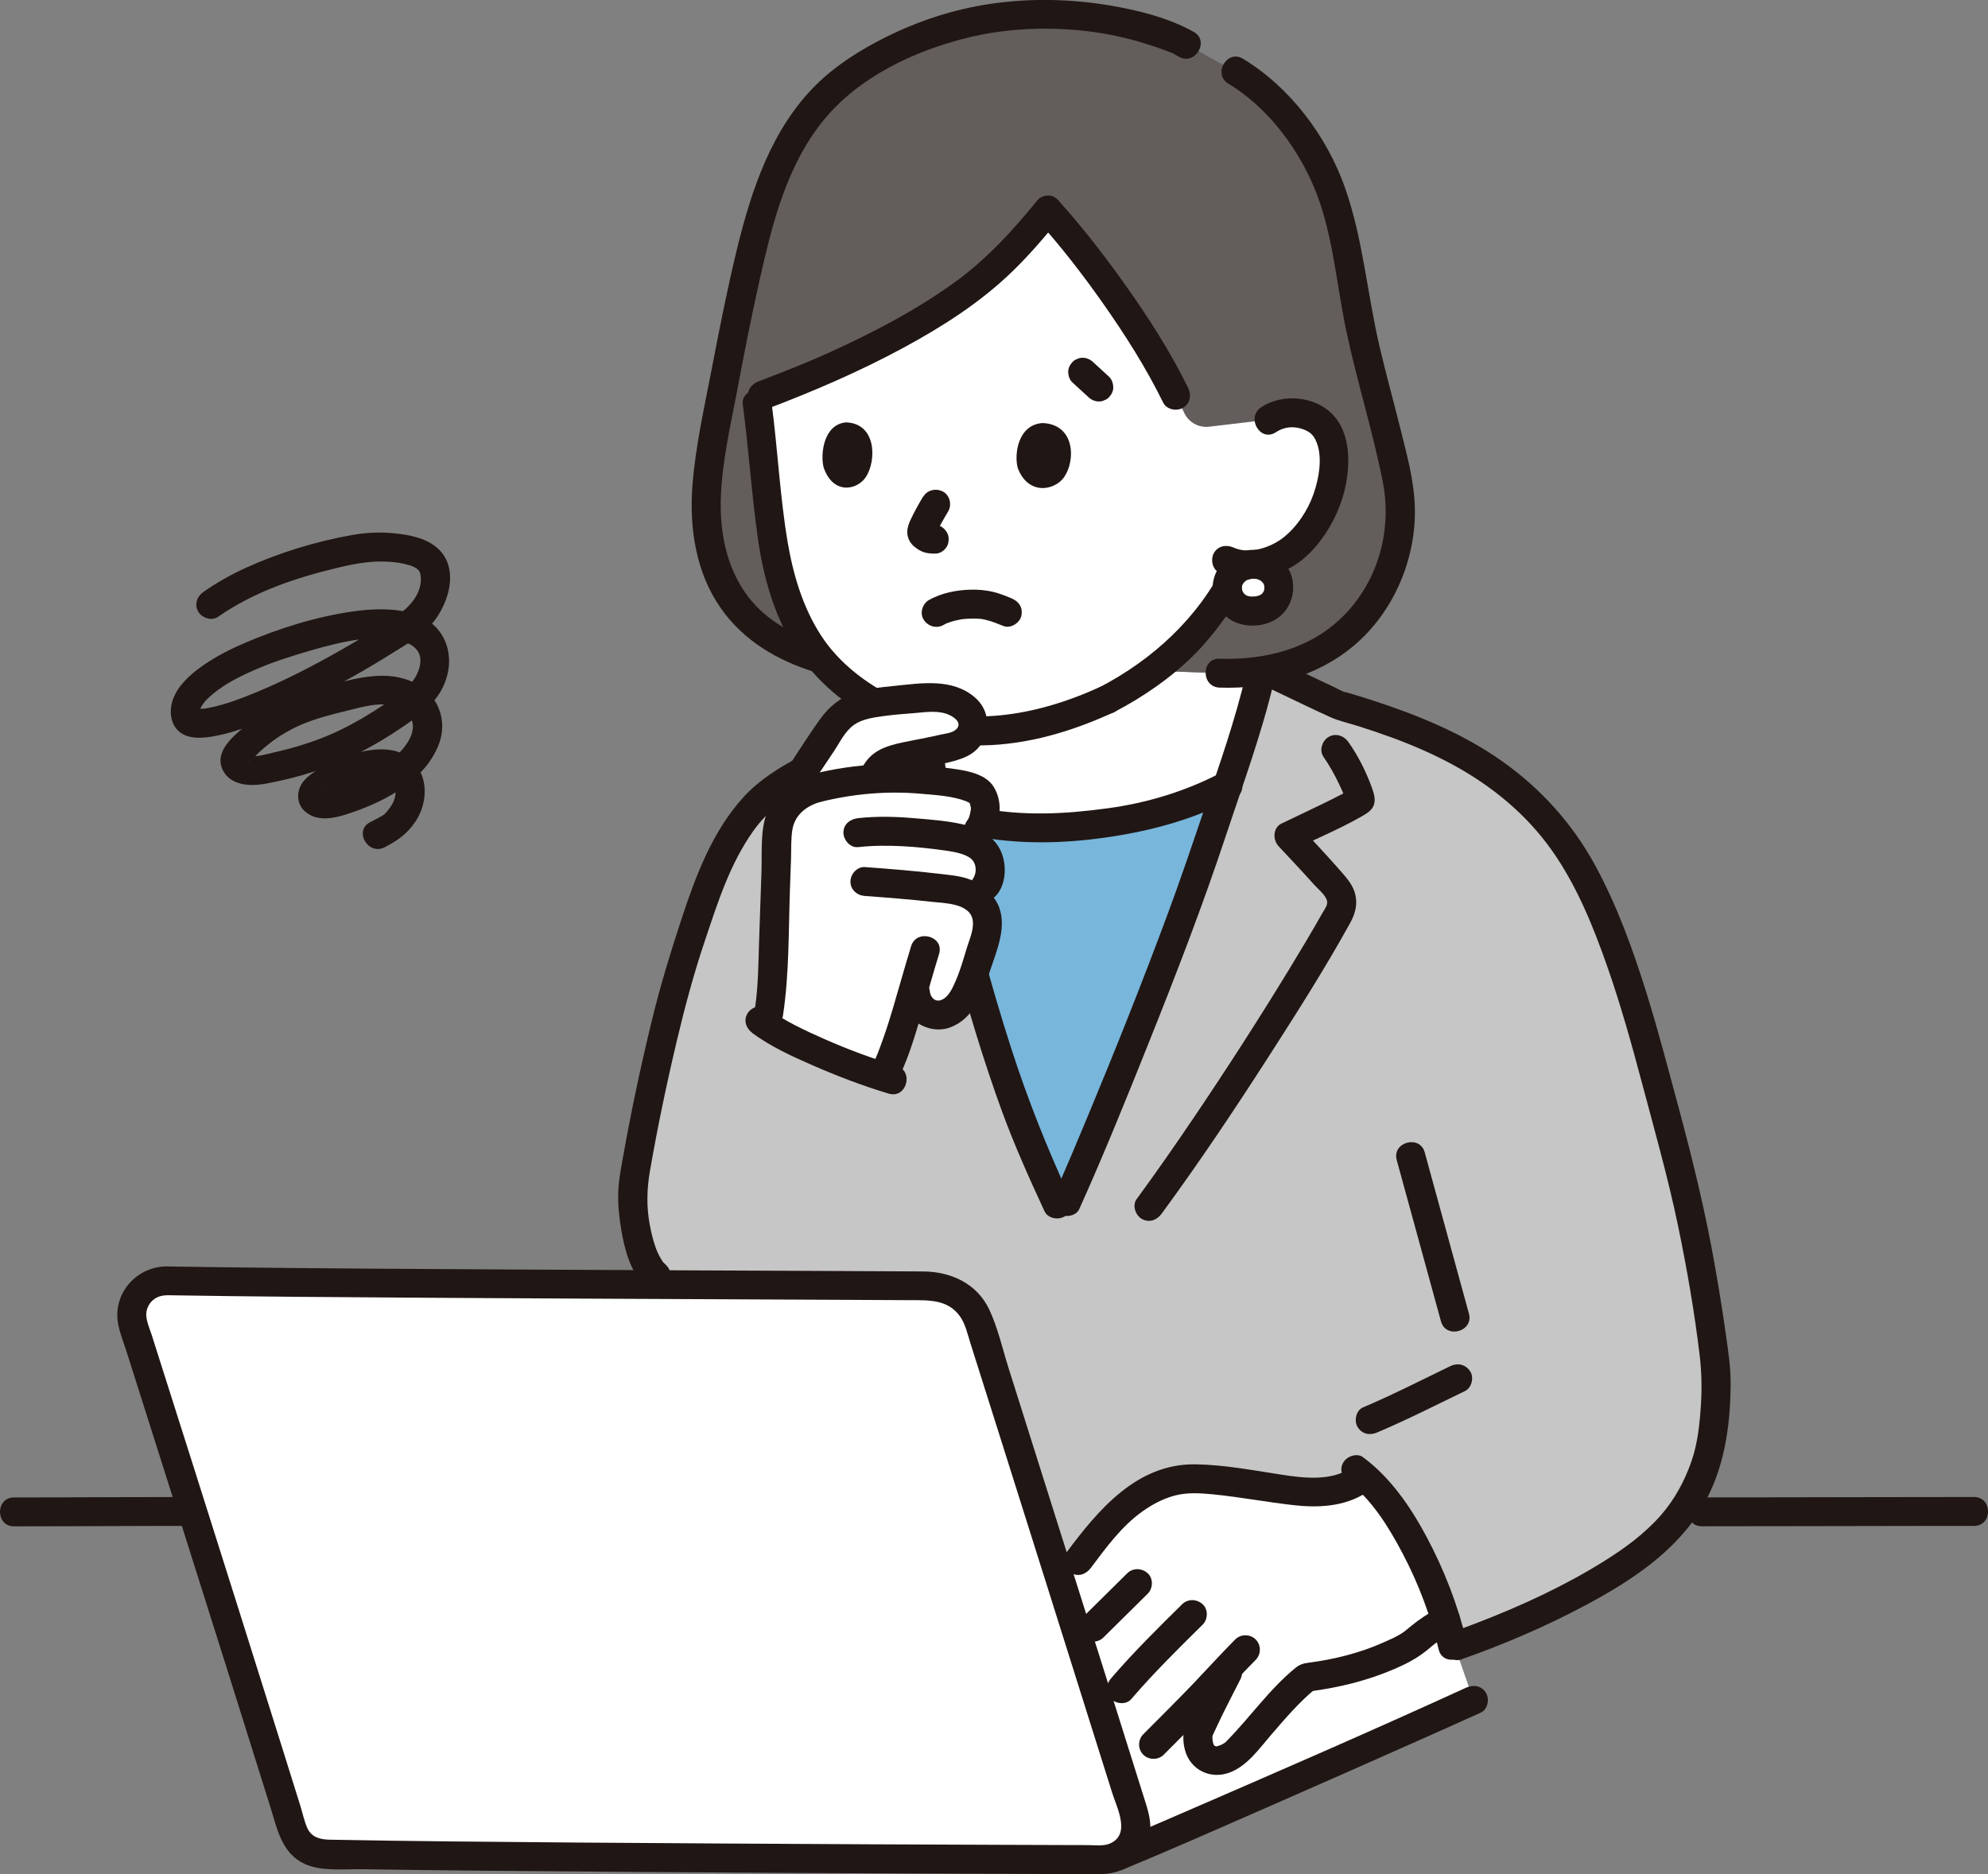
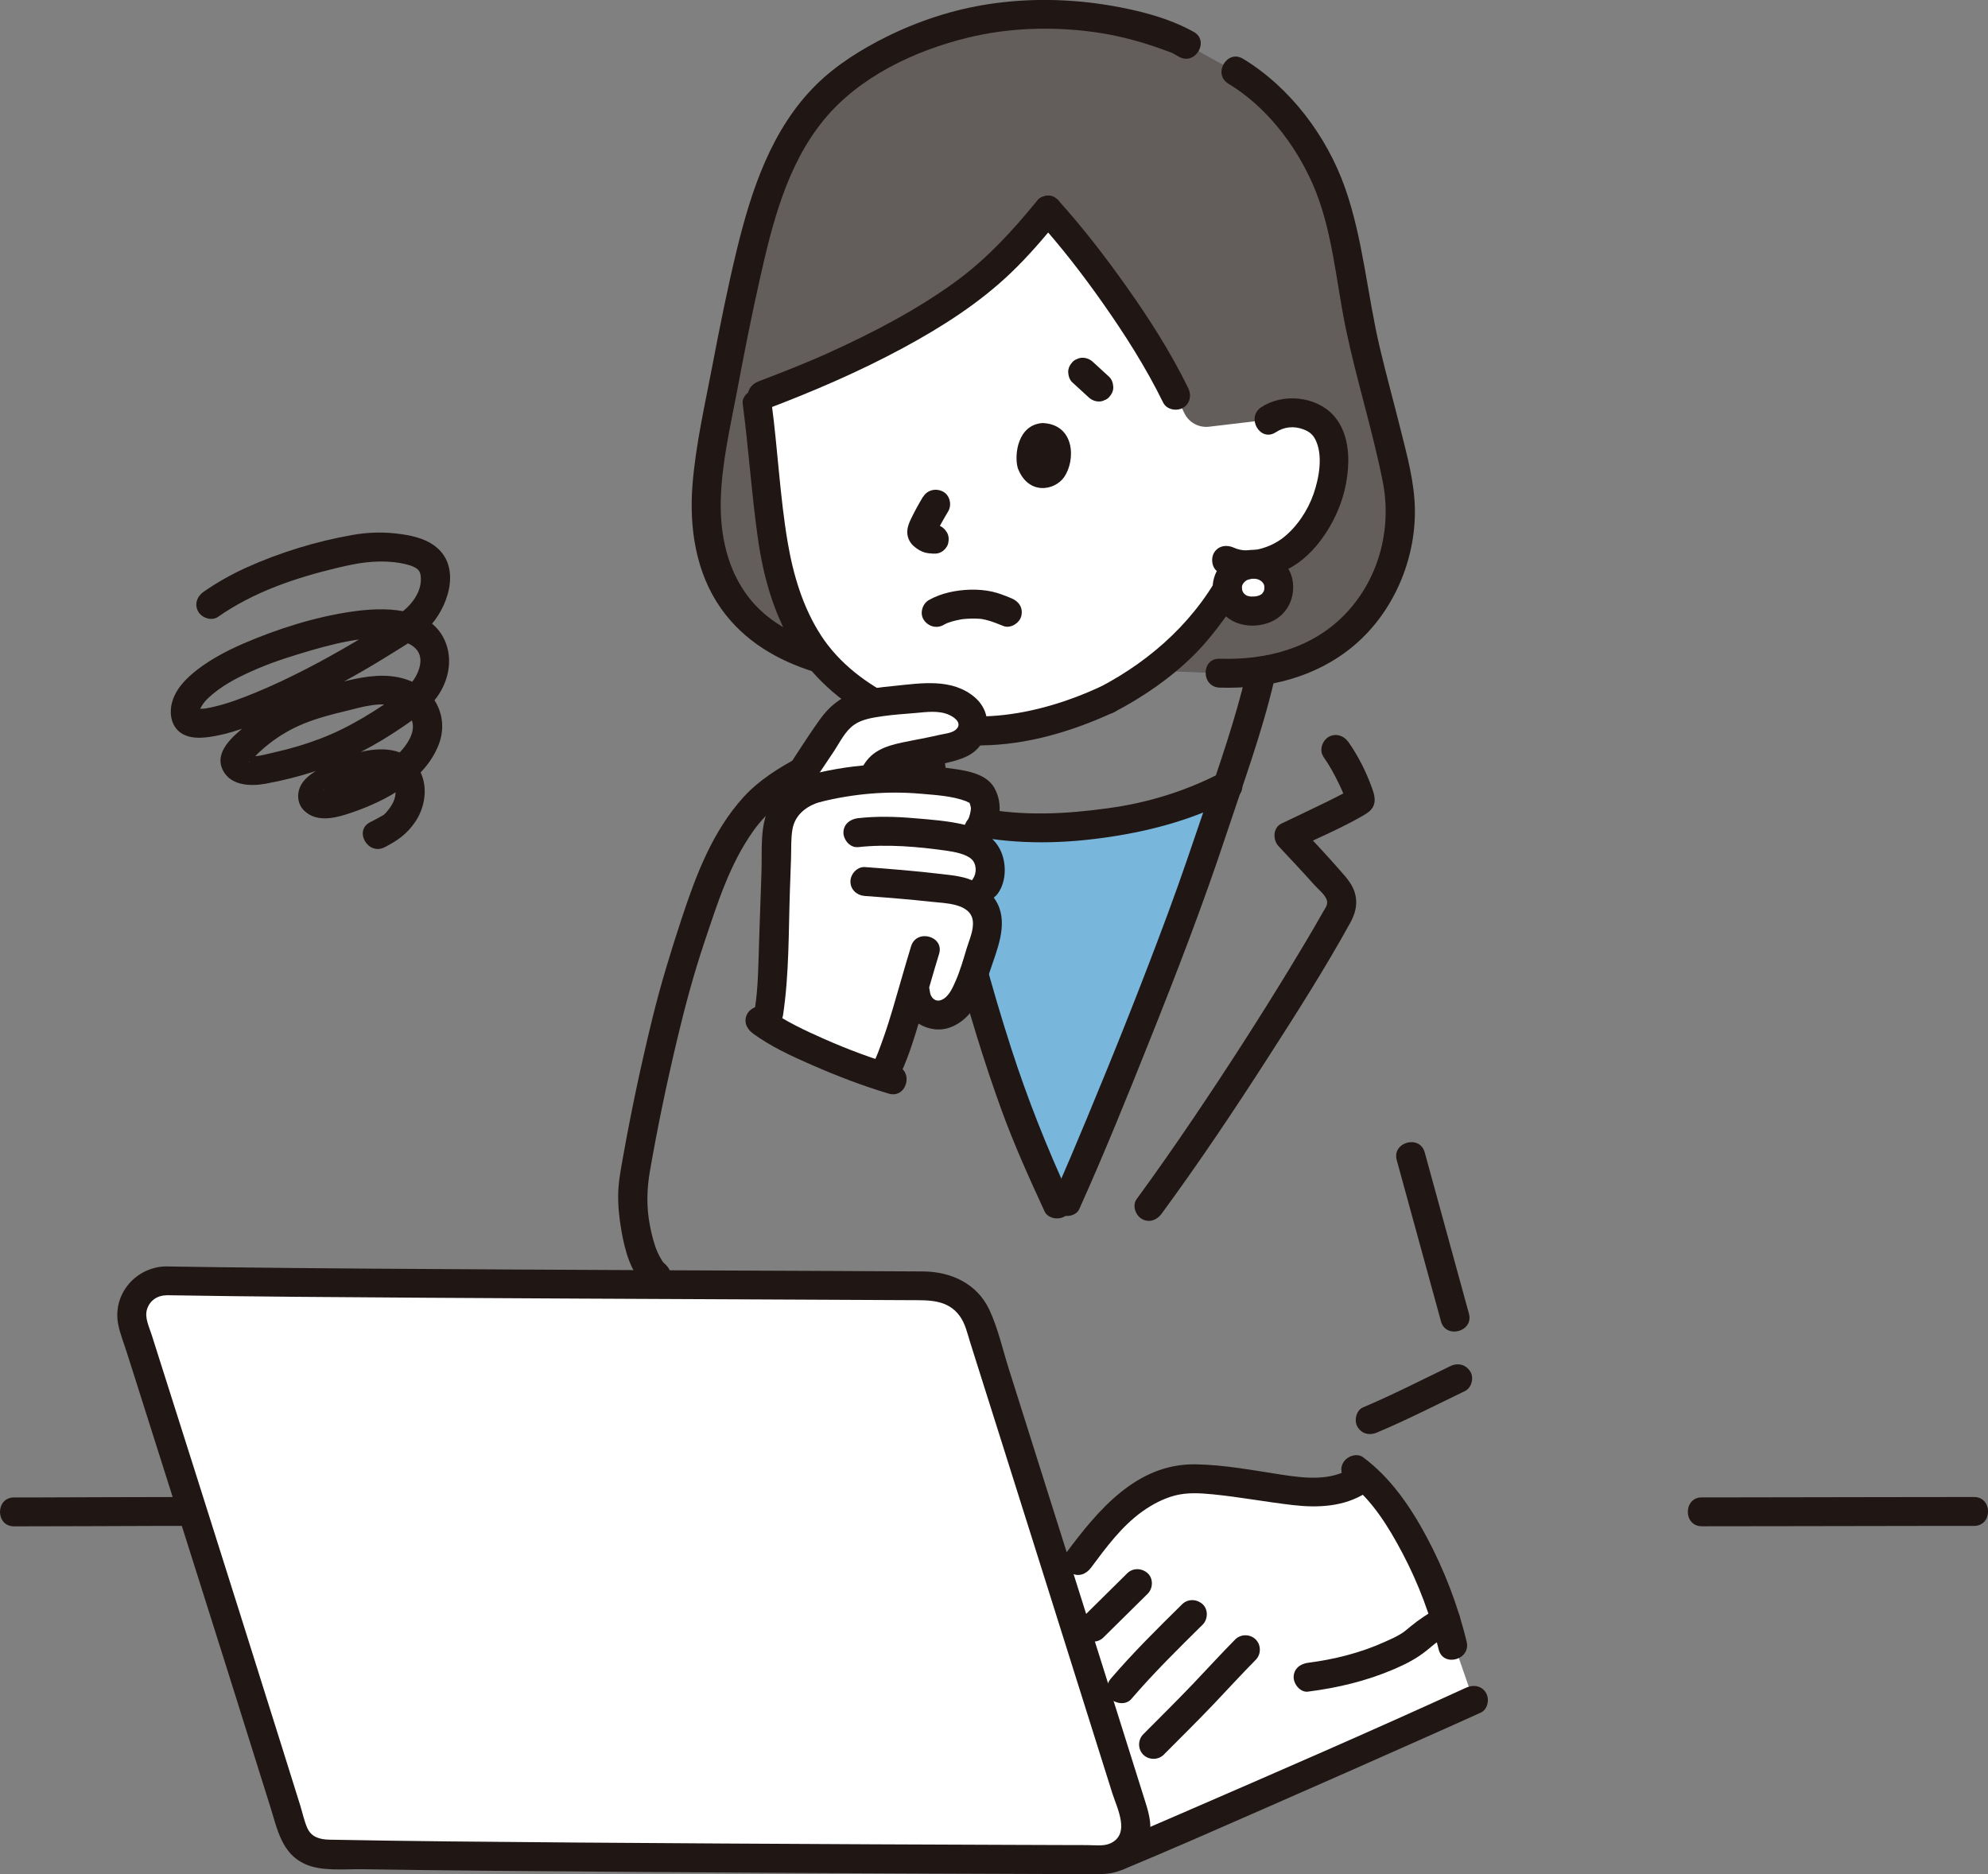
<svg xmlns="http://www.w3.org/2000/svg" width="105" height="99" viewBox="0 0 105 99" fill="none">
  <rect x="0" y="0" width="105" height="99" fill="#808080" stroke="none" />
  <g clip-path="url(#clip0_44_93)">
-     <path d="M60.925 52.389C62.078 49.441 63.188 46.458 63.964 44.102C64.851 41.402 65.927 38.632 66.635 35.452C65.942 35.554 65.205 35.595 64.423 35.563C64.423 35.563 62.39 35.487 60.903 35.43C60.249 35.916 59.422 36.463 58.471 36.956C57.294 37.5 55.624 38.114 54.37 38.352C53.885 38.444 53.39 38.514 52.877 38.559C51.469 38.683 50.164 38.594 48.935 38.279C48.964 38.6 48.98 38.8 48.98 38.8C49.755 46.789 52.36 54.752 53.454 57.9C54.019 59.532 54.689 61.118 55.825 63.58C56.023 63.542 56.355 63.478 56.355 63.478C57.211 61.58 59.119 57.026 60.929 52.392L60.925 52.389Z" fill="white" />
    <path d="M55.835 63.605C54.689 61.131 54.019 59.538 53.448 57.897C52.541 55.286 50.598 49.368 49.516 42.868C52.372 43.822 55.452 43.99 58.443 43.466C60.693 43.192 62.869 42.534 64.848 41.491C64.545 42.375 64.245 43.243 63.961 44.102C61.969 50.16 57.75 60.368 56.349 63.475L55.832 63.605H55.835Z" fill="#78B6DB" />
    <path d="M89.882 80.625C91.49 80.625 93.096 80.619 94.704 80.619C97.245 80.616 99.785 80.609 102.329 80.606C102.973 80.606 103.618 80.606 104.263 80.606C105.249 80.606 105.249 79.08 104.263 79.08C102.6 79.08 100.94 79.086 99.278 79.086C96.753 79.089 94.225 79.096 91.701 79.099C91.095 79.099 90.492 79.099 89.885 79.099C88.899 79.099 88.899 80.625 89.885 80.625H89.882Z" fill="#201614" />
    <path d="M0.74 80.629C3.319 80.629 5.898 80.613 8.477 80.606C8.917 80.606 9.354 80.606 9.791 80.606C10.778 80.606 10.778 79.08 9.791 79.08C7.168 79.08 4.545 79.096 1.924 79.102C1.529 79.102 1.133 79.102 0.74 79.102C-0.246 79.102 -0.246 80.629 0.74 80.629Z" fill="#201614" />
    <path d="M20.32 44.754C21 44.398 21.491 44.064 21.929 43.418C22.398 42.725 22.583 41.793 22.293 40.988C21.495 38.807 18.705 39.615 17.173 40.445C16.759 40.67 16.27 40.941 15.989 41.325C15.661 41.777 15.648 42.419 16.066 42.823C16.768 43.504 17.831 43.183 18.629 42.906C20.425 42.286 22.443 41.198 23.17 39.338C23.515 38.454 23.378 37.471 22.762 36.743C22.149 36.015 21.169 35.703 20.24 35.697C19.213 35.687 18.166 35.992 17.18 36.26C16.414 36.463 15.661 36.718 14.943 37.055C14.228 37.392 13.577 37.837 12.973 38.339C12.303 38.899 11.266 39.736 11.786 40.715C12.214 41.516 13.254 41.542 14.033 41.399C14.895 41.24 15.75 41.03 16.583 40.76C18.255 40.216 19.803 39.398 21.252 38.409C22.034 37.875 22.816 37.334 23.291 36.492C23.783 35.62 23.892 34.552 23.403 33.652C22.516 32.027 20.209 32.078 18.638 32.3C16.653 32.583 14.655 33.216 12.82 34.011C11.968 34.383 11.142 34.819 10.404 35.388C9.827 35.837 9.265 36.403 9.08 37.131C8.92 37.751 9.07 38.463 9.664 38.785C10.04 38.988 10.497 38.995 10.912 38.947C12.153 38.804 13.337 38.308 14.473 37.821C15.903 37.207 17.291 36.495 18.648 35.735C19.344 35.344 20.03 34.937 20.706 34.511C21.335 34.116 22.04 33.725 22.577 33.207C23.636 32.189 24.399 30.017 23.049 28.907C22.443 28.408 21.625 28.259 20.863 28.176C20.116 28.096 19.356 28.128 18.616 28.259C16.698 28.596 14.77 29.187 12.999 29.988C12.211 30.348 11.454 30.771 10.746 31.267C10.407 31.502 10.251 31.935 10.471 32.31C10.666 32.644 11.18 32.822 11.518 32.583C13.423 31.254 15.629 30.516 17.875 29.982C18.881 29.744 19.762 29.588 20.808 29.696C21.156 29.731 21.619 29.829 21.855 29.947C21.925 29.982 21.996 30.02 22.06 30.065C21.935 29.979 22.165 30.176 22.101 30.1C22.053 30.043 22.168 30.217 22.174 30.233C22.2 30.297 22.219 30.392 22.222 30.45C22.308 31.27 21.699 32.017 21.064 32.45C20.291 32.978 19.497 33.471 18.689 33.944C17.027 34.921 15.297 35.84 13.519 36.578C12.756 36.892 11.971 37.191 11.164 37.366C11.081 37.385 10.995 37.401 10.912 37.414C10.883 37.42 10.851 37.423 10.822 37.43C10.711 37.449 11.011 37.414 10.825 37.43C10.698 37.439 10.577 37.446 10.449 37.443C10.254 37.443 10.462 37.452 10.462 37.449C10.462 37.452 10.331 37.423 10.315 37.411C10.376 37.462 10.468 37.493 10.363 37.423C10.407 37.452 10.487 37.544 10.395 37.433C10.462 37.544 10.525 37.659 10.593 37.77C10.589 37.757 10.5 37.529 10.554 37.688C10.548 37.668 10.561 37.439 10.538 37.605C10.557 37.459 10.586 37.414 10.618 37.357C10.765 37.086 10.979 36.877 11.237 36.663C11.92 36.091 12.772 35.678 13.589 35.328C14.502 34.937 15.46 34.641 16.414 34.361C17.285 34.107 18.175 33.881 19.076 33.766C20.183 33.627 22.806 33.633 22.082 35.477C21.763 36.295 20.955 36.768 20.26 37.233C19.535 37.719 18.785 38.168 18 38.549C17.285 38.899 16.538 39.179 15.775 39.408C15.364 39.532 14.946 39.64 14.524 39.736C14.116 39.828 13.675 39.961 13.325 39.952C13.264 39.952 13.053 39.914 13.06 39.907C13.047 39.901 13.037 39.895 13.024 39.888C13.091 39.92 13.136 39.977 13.159 40.057C13.251 40.362 13.047 40.289 13.245 40.162C13.411 40.057 13.551 39.859 13.698 39.729C13.87 39.573 14.046 39.417 14.228 39.278C14.777 38.848 15.396 38.489 16.04 38.228C16.762 37.935 17.518 37.738 18.274 37.557C19.146 37.344 20.196 37.007 21.07 37.373C21.763 37.662 21.983 38.301 21.667 38.963C21.303 39.726 20.585 40.251 19.873 40.667C19.388 40.95 18.878 41.198 18.348 41.389C18.083 41.484 17.818 41.567 17.547 41.64C17.451 41.666 17.352 41.704 17.256 41.714C17.327 41.707 17.023 41.739 17.097 41.698C17.11 41.691 17.132 41.761 17.145 41.745C17.075 42.21 17.106 42.359 17.24 42.2C17.314 42.146 17.39 42.095 17.467 42.044C17.697 41.895 17.936 41.758 18.185 41.637C18.661 41.405 19.174 41.24 19.695 41.141C20.039 41.074 20.531 41.017 20.764 41.322C20.904 41.507 20.917 41.828 20.869 42.076C20.802 42.413 20.579 42.706 20.387 42.931C20.375 42.944 20.202 43.1 20.336 42.995C20.282 43.04 20.218 43.075 20.157 43.11C19.96 43.227 19.749 43.326 19.545 43.434C18.67 43.892 19.446 45.208 20.317 44.754H20.32Z" fill="#201614" />
-     <path d="M48.973 38.8C49.749 46.789 52.353 54.752 53.448 57.9C54.013 59.532 54.683 61.118 55.819 63.58C56.017 63.542 56.349 63.478 56.349 63.478C57.75 60.371 61.969 50.163 63.961 44.105C64.861 41.37 65.949 38.568 66.657 35.337C67.095 35.544 67.535 35.754 67.535 35.754L70.679 37.242C75.686 38.699 79.845 40.54 82.692 44.636C85.277 48.354 86.911 54.984 87.641 57.681C88.395 60.46 89.18 63.275 89.735 66.493C90.038 68.166 90.603 71.562 90.641 72.818C90.67 73.826 90.498 76.078 90.211 76.99C89.719 78.561 88.934 80.253 86.92 81.866C84.064 84.149 79.468 86.054 76.966 86.935H54.306L34.656 67.386C33.804 66.725 33.204 63.984 33.501 62.219C34.206 57.958 35.553 52.182 36.319 50.023C37.005 48.083 37.79 44.935 39.798 42.68C41.11 41.205 43.775 39.964 46.187 39.16C46.187 39.16 47.346 38.775 48.929 38.247C48.957 38.594 48.977 38.813 48.977 38.813L48.973 38.8Z" fill="#C6C6C6" />
    <path d="M35.196 66.836C35.138 66.789 35.087 66.738 35.036 66.687C34.979 66.626 35.036 66.693 35.046 66.706C35.017 66.668 34.988 66.623 34.96 66.582C34.877 66.448 34.771 66.251 34.727 66.146C34.535 65.698 34.417 65.211 34.325 64.734C34.136 63.758 34.162 62.801 34.331 61.837C34.736 59.503 35.224 57.182 35.773 54.876C36.185 53.143 36.645 51.435 37.213 49.746C37.893 47.721 38.531 45.666 39.782 43.901C41.298 41.764 43.979 40.696 46.385 39.888C47.314 39.577 46.915 38.101 45.977 38.416C44.681 38.851 43.398 39.363 42.185 40.003C41.138 40.553 40.085 41.217 39.281 42.095C37.64 43.895 36.763 46.22 36.013 48.493C35.429 50.262 34.889 52.027 34.446 53.839C33.862 56.234 33.345 58.651 32.914 61.077C32.799 61.726 32.668 62.378 32.652 63.036C32.636 63.685 32.706 64.337 32.815 64.976C32.984 65.959 33.294 67.253 34.104 67.921C34.423 68.185 34.877 68.232 35.186 67.921C35.457 67.65 35.505 67.107 35.186 66.843L35.196 66.836Z" fill="#201614" />
    <path d="M71.869 86.394C67.66 86.203 61.264 85.914 56.716 85.707C57.951 89.625 59.119 93.339 59.927 95.909C60.198 96.777 59.777 97.655 59.036 98.036C59.036 98.036 58.947 98.084 58.854 98.129C58.982 98.075 59.113 98.02 59.113 98.02C62.968 96.418 75.456 90.891 77.821 89.806L76.363 85.605C76.363 85.605 74.457 86.508 71.866 86.391L71.869 86.394Z" fill="white" />
    <path d="M68.99 88.623C67.666 89.686 66.664 91.126 65.291 92.551C65.094 92.754 64.286 93.292 63.664 92.815C63.255 92.5 63.195 91.708 63.342 91.387C64.149 89.628 64.478 89.097 65.078 87.866C64.347 88.633 63.776 89.275 62.911 90.15C62.617 90.445 62.323 90.741 62.03 91.037C61.66 91.409 61.293 91.781 60.922 92.153C60.922 92.153 60.14 92.986 59.291 93.89C58.388 91.015 57.23 87.332 56.059 83.615C57.118 82.292 58.05 80.797 59.343 79.665C60.262 78.86 61.388 78.24 62.607 78.135C63.112 78.091 63.619 78.135 64.123 78.186C65.081 78.285 66.038 78.409 66.989 78.558C68.719 78.832 70.656 79.156 72.045 77.989C73.838 79.57 75.466 82.692 76.366 85.605C76.005 85.787 75.763 85.923 75.437 86.146C75.236 86.283 74.591 86.852 74.381 86.966C72.597 87.933 70.794 88.382 69.099 88.591" fill="white" />
    <path d="M72.756 75.661C74.33 74.996 75.839 74.224 77.374 73.483C77.735 73.308 77.863 72.767 77.649 72.44C77.41 72.071 76.988 71.979 76.602 72.166C75.067 72.907 73.554 73.683 71.984 74.348C71.614 74.504 71.505 75.076 71.71 75.391C71.959 75.776 72.361 75.833 72.756 75.664V75.661Z" fill="#201614" />
    <path d="M73.771 61.281C74.55 64.121 75.329 66.96 76.108 69.8C76.366 70.748 77.844 70.344 77.585 69.393C76.806 66.553 76.028 63.714 75.249 60.874C74.99 59.926 73.51 60.33 73.771 61.281Z" fill="#201614" />
    <path d="M71.365 77.55C70.277 78.243 68.927 78.088 67.711 77.903C66.207 77.674 64.666 77.375 63.14 77.353C60.029 77.308 57.986 79.783 56.298 82.05C56.052 82.381 56.244 82.902 56.572 83.093C56.962 83.322 57.373 83.15 57.619 82.82C58.417 81.748 59.247 80.616 60.348 79.834C60.865 79.468 61.427 79.169 62.042 79.004C62.703 78.829 63.377 78.873 64.05 78.937C65.47 79.077 66.871 79.344 68.291 79.506C69.61 79.659 70.992 79.595 72.14 78.864C72.97 78.336 72.201 77.016 71.368 77.544L71.365 77.55Z" fill="#201614" />
    <path d="M59.537 83.109C58.755 83.882 57.977 84.651 57.195 85.424C56.911 85.704 56.892 86.225 57.195 86.502C57.501 86.782 57.973 86.801 58.277 86.502C59.059 85.729 59.837 84.96 60.619 84.187C60.903 83.904 60.922 83.386 60.619 83.109C60.313 82.829 59.84 82.81 59.537 83.109Z" fill="#201614" />
    <path d="M59.754 89.749C60.935 88.372 62.231 87.094 63.52 85.822C63.804 85.542 63.823 85.02 63.52 84.744C63.214 84.464 62.742 84.445 62.438 84.744C61.146 86.016 59.853 87.294 58.672 88.671C58.411 88.973 58.35 89.457 58.672 89.749C58.96 90.01 59.477 90.073 59.754 89.749Z" fill="#201614" />
    <path d="M61.465 92.691C62.336 91.813 63.217 90.948 64.069 90.054C64.822 89.266 65.553 88.458 66.322 87.682C66.613 87.389 66.616 86.897 66.322 86.604C66.029 86.311 65.531 86.311 65.24 86.604C64.471 87.38 63.74 88.188 62.987 88.976C62.135 89.867 61.254 90.735 60.383 91.613C60.093 91.905 60.089 92.398 60.383 92.691C60.677 92.983 61.175 92.983 61.465 92.691Z" fill="#201614" />
    <path d="M69.096 89.358C70.669 89.158 72.182 88.795 73.64 88.169C74.26 87.901 74.821 87.615 75.345 87.192C75.45 87.106 75.555 87.02 75.657 86.935C75.709 86.893 75.76 86.852 75.811 86.811C75.91 86.731 75.725 86.871 75.798 86.82C76.104 86.61 76.42 86.429 76.752 86.264C77.122 86.076 77.228 85.561 77.027 85.221C76.806 84.845 76.35 84.76 75.98 84.947C75.444 85.217 74.968 85.535 74.505 85.914C74.317 86.067 74.193 86.181 74.049 86.273C73.758 86.461 73.427 86.604 73.114 86.744C71.85 87.313 70.465 87.66 69.093 87.835C68.681 87.885 68.327 88.15 68.327 88.598C68.327 88.97 68.681 89.415 69.093 89.361L69.096 89.358Z" fill="#201614" />
    <path d="M71.225 78.297C72.46 79.213 73.356 80.686 74.071 82.04C74.92 83.646 75.565 85.364 75.986 87.132C76.216 88.086 77.694 87.682 77.464 86.725C77.001 84.794 76.273 82.909 75.335 81.16C74.493 79.589 73.446 78.059 71.997 76.981C71.665 76.733 71.141 76.927 70.95 77.254C70.72 77.642 70.893 78.053 71.225 78.297Z" fill="#201614" />
-     <path d="M64.187 87.943C63.874 88.566 63.549 89.183 63.243 89.809C63.019 90.264 62.761 90.725 62.595 91.202C62.461 91.59 62.48 92.048 62.585 92.443C62.866 93.508 63.958 94.026 64.979 93.622C65.898 93.257 66.507 92.373 67.133 91.648C67.886 90.776 68.636 89.889 69.536 89.161C69.859 88.9 69.808 88.353 69.536 88.083C69.22 87.768 68.773 87.822 68.451 88.083C67.04 89.228 66.01 90.741 64.739 92.023C64.72 92.042 64.612 92.128 64.695 92.064C64.787 91.997 64.596 92.121 64.573 92.134C64.538 92.153 64.391 92.22 64.503 92.175C64.459 92.191 64.277 92.245 64.318 92.239C64.216 92.258 64.222 92.261 64.123 92.204C64.197 92.249 64.082 92.131 64.149 92.236C64.123 92.198 64.101 92.16 64.082 92.118C64.117 92.188 64.095 92.166 64.082 92.106C64.066 92.036 64.047 91.969 64.034 91.899C64.06 92.045 64.04 91.845 64.034 91.797C64.034 91.765 64.04 91.733 64.037 91.702C64.037 91.718 63.999 91.829 64.031 91.759C64.04 91.737 64.04 91.705 64.05 91.679C64.088 91.568 64.015 91.746 64.072 91.622C64.242 91.263 64.407 90.903 64.583 90.544C64.883 89.93 65.202 89.326 65.512 88.712C65.697 88.343 65.611 87.885 65.237 87.669C64.899 87.472 64.376 87.574 64.19 87.943H64.187Z" fill="#201614" />
    <path d="M59.317 98.758C61.816 97.718 64.293 96.628 66.772 95.54C69.635 94.287 72.492 93.025 75.348 91.752C76.302 91.326 77.26 90.903 78.211 90.468C78.587 90.296 78.68 89.755 78.485 89.425C78.258 89.04 77.815 88.98 77.438 89.151C72.444 91.438 67.401 93.626 62.362 95.81C61.688 96.103 61.012 96.395 60.335 96.685C60.051 96.806 59.77 96.927 59.486 97.047C59.422 97.073 59.052 97.229 59.244 97.149C59.132 97.197 59.02 97.241 58.908 97.289C58.526 97.448 58.254 97.795 58.372 98.227C58.471 98.587 58.931 98.921 59.314 98.761L59.317 98.758Z" fill="#201614" />
    <path d="M8.793 67.657C18.619 67.819 41.049 67.87 49.06 67.924C50.279 67.933 51.351 68.719 51.718 69.877C53.623 75.884 57.91 89.479 59.927 95.906C60.29 97.063 59.419 98.237 58.203 98.234C49.526 98.202 26.142 98.119 17.151 97.938C16.375 97.922 15.702 97.416 15.472 96.678C13.698 90.967 9.147 76.571 7.05 69.994C6.677 68.824 7.564 67.638 8.796 67.657H8.793Z" fill="white" />
    <path d="M8.793 68.42C13.382 68.496 17.971 68.525 22.561 68.554C27.922 68.589 33.284 68.611 38.646 68.636C40.902 68.646 43.155 68.655 45.412 68.668C46.292 68.671 47.173 68.678 48.054 68.681C49.034 68.687 50.039 68.627 50.687 69.514C50.987 69.924 51.096 70.449 51.246 70.926C51.396 71.4 51.546 71.877 51.696 72.351C52.053 73.483 52.414 74.618 52.771 75.75C53.604 78.383 54.434 81.02 55.264 83.653C56.081 86.248 56.901 88.846 57.715 91.441C58.06 92.535 58.404 93.632 58.749 94.726C58.998 95.515 59.722 96.882 58.647 97.375C58.283 97.54 57.817 97.467 57.425 97.467C57 97.467 56.579 97.467 56.154 97.464C55.178 97.461 54.204 97.458 53.228 97.454C50.895 97.445 48.562 97.435 46.229 97.426C40.921 97.4 35.614 97.372 30.31 97.331C26.004 97.296 21.699 97.264 17.394 97.181C16.912 97.171 16.459 97.057 16.238 96.58C16.066 96.205 15.98 95.76 15.855 95.365C15.549 94.379 15.239 93.394 14.93 92.408C14.157 89.946 13.382 87.482 12.606 85.02C11.081 80.183 9.549 75.346 8.011 70.513C7.877 70.09 7.628 69.603 7.765 69.164C7.909 68.7 8.311 68.43 8.789 68.423C9.776 68.41 9.779 66.884 8.789 66.897C7.165 66.919 5.917 68.379 6.249 69.988C6.351 70.484 6.549 70.974 6.702 71.457C6.868 71.982 7.037 72.507 7.203 73.034C8.001 75.547 8.799 78.062 9.594 80.575C11.17 85.555 12.744 90.538 14.301 95.524C14.652 96.653 14.892 97.897 16.076 98.453C16.972 98.873 18.163 98.727 19.136 98.742C21.322 98.777 23.505 98.8 25.692 98.822C31.088 98.873 36.485 98.908 41.882 98.936C46.663 98.962 51.444 98.981 56.224 98.997C56.655 98.997 57.086 98.997 57.517 99C58.066 99 58.615 99.029 59.138 98.822C59.872 98.529 60.434 97.925 60.664 97.168C60.871 96.484 60.702 95.849 60.495 95.193C59.757 92.843 59.017 90.493 58.28 88.146C56.614 82.861 54.948 77.576 53.276 72.29C52.953 71.266 52.707 70.153 52.251 69.18C51.603 67.803 50.224 67.174 48.763 67.164C46.854 67.151 44.946 67.142 43.04 67.135C37.742 67.113 32.445 67.091 27.147 67.062C21.98 67.034 16.813 67.005 11.646 66.941C10.695 66.929 9.74 66.916 8.789 66.9C7.803 66.884 7.803 68.41 8.789 68.426L8.793 68.42Z" fill="#201614" />
    <path d="M48.207 38.8C48.603 42.817 49.401 46.786 50.435 50.685C51.147 53.375 51.957 56.053 52.908 58.667C53.569 60.479 54.361 62.241 55.171 63.99C55.344 64.365 55.886 64.458 56.218 64.264C56.604 64.038 56.668 63.596 56.492 63.221C55.302 60.645 54.265 58.04 53.397 55.34C52.363 52.125 51.475 48.859 50.792 45.549C50.33 43.316 49.963 41.068 49.739 38.797C49.698 38.387 49.417 38.034 48.973 38.034C48.59 38.034 48.166 38.384 48.207 38.797V38.8Z" fill="#201614" />
-     <path d="M77.167 87.663C79.43 86.865 81.654 85.914 83.77 84.782C86.138 83.513 88.529 81.961 89.914 79.595C91.063 77.63 91.385 75.413 91.407 73.168C91.417 72.217 91.264 71.263 91.13 70.322C90.967 69.171 90.779 68.026 90.578 66.881C90.077 64.019 89.39 61.208 88.631 58.403C88.098 56.437 87.59 54.466 86.984 52.523C86.253 50.182 85.414 47.838 84.233 45.679C83.046 43.51 81.386 41.666 79.369 40.235C77.317 38.775 74.955 37.802 72.571 37.023C72.275 36.924 71.975 36.832 71.674 36.74C71.534 36.695 71.39 36.654 71.25 36.613C71.167 36.587 71.087 36.565 71.004 36.539C71.078 36.562 71.081 36.584 71.046 36.571C70.845 36.501 70.653 36.387 70.462 36.295C69.769 35.967 69.077 35.639 68.387 35.312C68.231 35.239 68.078 35.166 67.921 35.093C67.548 34.914 67.095 34.991 66.874 35.366C66.68 35.7 66.772 36.234 67.149 36.409C68.186 36.899 69.214 37.408 70.261 37.882C70.711 38.085 71.218 38.193 71.69 38.343C72.297 38.533 72.903 38.737 73.5 38.956C74.62 39.367 75.712 39.84 76.758 40.41C78.798 41.52 80.617 43.014 81.961 44.916C83.288 46.795 84.166 48.974 84.919 51.136C85.602 53.098 86.164 55.102 86.697 57.108C87.373 59.646 88.091 62.174 88.628 64.747C89.1 67.024 89.505 69.339 89.777 71.648C89.879 72.526 89.891 73.384 89.834 74.265C89.767 75.264 89.665 76.256 89.333 77.207C88.972 78.24 88.443 79.22 87.718 80.046C86.853 81.032 85.794 81.802 84.686 82.492C82.602 83.79 80.349 84.826 78.061 85.71C77.63 85.876 77.199 86.038 76.765 86.191C76.376 86.327 76.114 86.712 76.229 87.129C76.331 87.504 76.781 87.8 77.17 87.663H77.167Z" fill="#201614" />
    <path d="M51.386 44.156C53.821 44.627 56.215 44.572 58.656 44.203C60.964 43.854 63.153 43.237 65.231 42.152C66.105 41.698 65.33 40.378 64.459 40.836C62.604 41.803 60.587 42.416 58.516 42.696C56.256 43.005 54.051 43.122 51.795 42.683C51.389 42.604 50.968 42.798 50.853 43.218C50.751 43.593 50.981 44.076 51.389 44.156H51.386Z" fill="#201614" />
    <path d="M65.825 35.547C65.247 38.015 64.407 40.403 63.59 42.801C62.978 44.598 62.374 46.391 61.714 48.172C60.354 51.849 58.899 55.49 57.393 59.109C56.828 60.463 56.301 61.726 55.685 63.093C55.516 63.469 55.577 63.914 55.96 64.136C56.288 64.327 56.837 64.241 57.006 63.863C58.305 60.979 59.493 58.037 60.667 55.099C62.119 51.47 63.53 47.822 64.758 44.111C65.655 41.405 66.648 38.734 67.296 35.951C67.519 34.994 66.041 34.587 65.818 35.544L65.825 35.547Z" fill="#201614" />
    <path d="M69.897 39.974C70.225 40.441 70.5 40.941 70.743 41.456C70.889 41.768 71.055 42.108 71.106 42.451V42.044C71.317 41.755 71.371 41.659 71.269 41.752C71.39 41.663 71.419 41.637 71.352 41.685C71.32 41.698 71.272 41.736 71.244 41.752C71.122 41.825 70.995 41.892 70.87 41.955C70.529 42.136 70.181 42.305 69.83 42.477C69.118 42.823 68.4 43.16 67.685 43.504C67.222 43.727 67.219 44.369 67.532 44.703C68.164 45.38 68.802 46.054 69.418 46.744C69.622 46.97 70.005 47.272 70.085 47.571C70.146 47.797 69.983 47.991 69.874 48.182C69.29 49.215 68.681 50.233 68.062 51.248C66.456 53.881 64.784 56.476 63.057 59.032C62.075 60.486 61.069 61.929 60.032 63.345C59.789 63.678 59.974 64.197 60.306 64.388C60.696 64.614 61.111 64.448 61.353 64.114C63.316 61.44 65.164 58.679 66.957 55.89C68.461 53.55 69.967 51.19 71.314 48.751C71.56 48.303 71.694 47.851 71.601 47.339C71.502 46.795 71.154 46.407 70.8 46.004C70.091 45.193 69.351 44.41 68.617 43.622C68.566 44.022 68.515 44.42 68.461 44.821C69.632 44.254 70.848 43.746 71.975 43.094C72.175 42.979 72.386 42.849 72.504 42.645C72.689 42.33 72.587 41.968 72.472 41.647C72.166 40.791 71.745 39.945 71.221 39.201C70.985 38.864 70.551 38.708 70.174 38.928C69.839 39.122 69.661 39.634 69.9 39.971L69.897 39.974Z" fill="#201614" />
    <path d="M43.229 34.759C40.998 34.084 39.396 32.952 38.384 31.187C37.098 28.933 37.133 26.366 37.58 23.809C38.103 20.842 38.77 17.268 39.437 14.326C40.468 9.833 41.384 7.445 43.615 5.05C45.616 3.126 49.806 0.785 54.89 0.76C57.996 0.747 60.179 1.294 62.276 2.131L62.655 2.344C62.655 2.344 63.361 2.738 64.404 3.317C67.152 4.544 68.949 7.232 69.817 8.974C70.979 11.305 71.288 14.765 71.879 17.465C72.584 20.668 73.315 22.859 73.826 25.555C74.157 27.323 73.905 29.508 72.721 31.48C71.122 34.151 68.314 35.706 64.411 35.56L43.222 34.759H43.229Z" fill="#635D5C" />
    <path d="M58.465 36.956C57.287 37.5 55.618 38.114 54.364 38.352C53.879 38.444 53.384 38.514 52.87 38.559C49.663 38.845 47.004 38.005 44.496 35.964C42.102 34.018 41.062 30.942 40.685 27.543C40.455 25.482 40.257 23.234 39.951 20.998C42.523 20.028 44.41 19.278 47.202 17.777C51.201 15.627 52.947 14.066 55.347 11.105C57.364 13.334 60.425 17.437 62.1 20.881L62.556 21.828C62.793 22.318 63.316 22.604 63.858 22.541L67.002 22.169C67.478 21.828 68.075 21.749 68.566 21.825C69.638 21.987 70.031 22.591 70.19 22.941C70.663 23.978 70.43 25.759 69.903 26.818C69.533 27.565 68.968 28.605 67.762 29.333C67.382 29.562 66.418 29.887 65.531 29.794C65.429 30.004 65.365 30.138 65.365 30.138C65.119 30.647 64.541 31.54 64.541 31.54C63.948 32.418 63.31 33.248 62.525 34.056C62.525 34.056 60.913 35.697 58.468 36.956" fill="white" />
    <path d="M53.751 24.706C53.563 24.013 53.754 22.439 55.063 22.347C56.789 22.417 56.815 24.328 56.202 25.206C55.701 25.924 54.294 26.182 53.748 24.706H53.751Z" fill="#201614" />
-     <path d="M43.497 24.678C43.325 23.981 43.5 22.401 44.7 22.312C46.28 22.378 46.302 24.299 45.744 25.18C45.284 25.902 43.995 26.16 43.497 24.678Z" fill="#201614" />
    <path d="M48.753 26.236C48.53 26.611 48.316 26.993 48.128 27.384C48.019 27.61 47.936 27.807 47.92 28.061C47.904 28.354 48.035 28.65 48.255 28.844C48.437 29.003 48.638 29.133 48.874 29.193C49.021 29.232 49.175 29.235 49.328 29.254C49.261 29.244 49.19 29.235 49.123 29.228C49.13 29.228 49.136 29.228 49.139 29.228C49.35 29.26 49.535 29.263 49.73 29.152C49.889 29.06 50.039 28.879 50.081 28.697C50.126 28.503 50.116 28.284 50.004 28.109C49.905 27.953 49.739 27.785 49.548 27.759C49.42 27.74 49.289 27.727 49.162 27.712C49.229 27.721 49.296 27.731 49.366 27.737C49.305 27.727 49.251 27.715 49.197 27.692C49.257 27.718 49.318 27.743 49.379 27.769C49.328 27.747 49.283 27.718 49.238 27.686C49.289 27.724 49.34 27.765 49.395 27.807C49.353 27.775 49.312 27.737 49.277 27.699C49.318 27.75 49.356 27.8 49.398 27.855C49.388 27.842 49.379 27.829 49.372 27.813C49.398 27.874 49.423 27.934 49.449 27.994C49.439 27.972 49.436 27.95 49.43 27.924C49.439 27.991 49.449 28.061 49.459 28.128C49.459 28.103 49.459 28.08 49.459 28.055C49.449 28.122 49.439 28.189 49.43 28.259C49.439 28.195 49.459 28.138 49.484 28.077C49.459 28.138 49.433 28.198 49.407 28.259C49.599 27.829 49.842 27.416 50.081 27.012C50.285 26.668 50.17 26.16 49.806 25.969C49.436 25.775 48.977 25.877 48.76 26.242L48.753 26.236Z" fill="#201614" />
    <path d="M67.385 22.833C67.826 22.541 68.343 22.493 68.84 22.68C69.204 22.817 69.357 22.989 69.482 23.237C69.887 24.058 69.67 25.25 69.38 26.086C69.077 26.964 68.489 27.851 67.752 28.421C67.12 28.907 65.997 29.308 65.167 28.93C64.79 28.758 64.344 28.821 64.12 29.203C63.929 29.53 64.018 30.074 64.395 30.246C65.499 30.752 66.772 30.618 67.864 30.135C68.876 29.686 69.683 28.767 70.229 27.832C70.784 26.878 71.116 25.858 71.196 24.757C71.269 23.765 71.11 22.665 70.404 21.914C69.466 20.916 67.739 20.766 66.613 21.513C65.796 22.057 66.562 23.377 67.385 22.833Z" fill="#201614" />
    <path d="M58.851 37.614C60.348 36.835 61.794 35.843 63 34.66C63.673 33.999 64.264 33.242 64.816 32.478C65.26 31.858 65.687 31.21 66.025 30.526C66.207 30.157 66.128 29.699 65.751 29.483C65.413 29.286 64.886 29.384 64.704 29.756C63.284 32.644 60.887 34.838 58.082 36.301C57.208 36.756 57.98 38.072 58.854 37.617L58.851 37.614Z" fill="#201614" />
    <path d="M39.227 21.326C39.543 23.717 39.699 26.131 40.04 28.516C40.315 30.418 40.842 32.323 41.825 33.992C43.845 37.417 47.888 39.421 51.82 39.376C54.287 39.347 56.627 38.635 58.851 37.614C59.228 37.443 59.32 36.902 59.126 36.571C58.899 36.187 58.455 36.126 58.079 36.298C54.737 37.827 50.786 38.562 47.346 36.899C45.776 36.139 44.317 35.038 43.363 33.566C42.399 32.078 41.892 30.354 41.598 28.618C41.193 26.21 41.078 23.749 40.758 21.329C40.704 20.919 40.446 20.566 39.992 20.566C39.619 20.566 39.172 20.919 39.227 21.329V21.326Z" fill="#201614" />
    <path d="M54.804 10.568C53.512 12.161 52.12 13.681 50.451 14.892C48.405 16.378 46.117 17.567 43.819 18.613C42.587 19.173 41.327 19.666 40.063 20.146C39.677 20.292 39.412 20.661 39.527 21.084C39.629 21.453 40.079 21.765 40.468 21.618C42.951 20.677 45.377 19.634 47.713 18.372C49.752 17.268 51.721 16.015 53.4 14.406C54.294 13.55 55.104 12.609 55.883 11.649C56.142 11.328 56.196 10.882 55.883 10.571C55.615 10.303 55.06 10.249 54.801 10.571L54.804 10.568Z" fill="#201614" />
    <path d="M54.804 11.649C56.036 13.016 57.166 14.476 58.225 15.98C59.413 17.666 60.527 19.418 61.436 21.269C61.618 21.641 62.148 21.739 62.483 21.542C62.863 21.32 62.939 20.871 62.757 20.499C61.832 18.607 60.689 16.82 59.47 15.102C58.356 13.531 57.175 11.999 55.883 10.571C55.222 9.839 54.14 10.921 54.801 11.649H54.804Z" fill="#201614" />
    <path d="M43.433 34.024C41.936 33.563 40.506 32.806 39.536 31.547C38.416 30.09 38.03 28.255 38.068 26.452C38.11 24.49 38.575 22.534 38.939 20.61C39.303 18.664 39.686 16.721 40.12 14.791C40.784 11.836 41.544 8.748 43.497 6.351C45.361 4.064 48.303 2.671 51.153 1.981C53.282 1.466 55.51 1.396 57.68 1.679C58.599 1.8 59.508 2.003 60.392 2.271C60.82 2.401 61.245 2.547 61.663 2.703C61.733 2.729 61.8 2.757 61.87 2.783C62.154 2.888 61.797 2.735 61.966 2.827C62.068 2.884 62.17 2.942 62.272 2.999C63.134 3.479 63.906 2.159 63.045 1.682C61.717 0.941 60.118 0.541 58.624 0.289C56.518 -0.064 54.361 -0.105 52.248 0.213C50.358 0.499 48.52 1.1 46.81 1.949C45.485 2.608 44.157 3.438 43.101 4.484C40.752 6.812 39.686 10.036 38.923 13.166C38.425 15.214 38.014 17.284 37.618 19.354C37.222 21.424 36.74 23.52 36.575 25.622C36.396 27.874 36.75 30.252 38.078 32.138C39.278 33.843 41.049 34.889 43.021 35.496C43.966 35.786 44.368 34.313 43.43 34.024H43.433Z" fill="#201614" />
    <path d="M64.88 4.42C66.846 5.61 68.384 7.588 69.31 9.671C70.379 12.075 70.554 14.822 71.084 17.37C71.649 20.076 72.492 22.719 73.031 25.434C73.516 27.88 72.859 30.481 71.151 32.332C69.415 34.221 66.922 34.879 64.417 34.797C63.431 34.765 63.431 36.291 64.417 36.323C66.973 36.406 69.523 35.776 71.505 34.107C73.596 32.348 74.783 29.566 74.729 26.856C74.7 25.441 74.311 24.029 73.969 22.665C73.612 21.234 73.219 19.815 72.881 18.381C72.217 15.579 71.997 12.635 71.036 9.909C70.076 7.187 68.135 4.608 65.652 3.104C64.806 2.592 64.037 3.912 64.88 4.42Z" fill="#201614" />
    <path d="M66.109 29.81C65.304 29.855 64.781 30.45 64.819 31.108C64.861 31.846 65.457 32.323 66.249 32.278C67.072 32.23 67.58 31.69 67.538 30.958C67.5 30.294 66.91 29.769 66.109 29.814V29.81Z" fill="white" />
    <path d="M66.109 29.047C65.646 29.079 65.209 29.209 64.838 29.492C64.5 29.753 64.251 30.097 64.127 30.51C63.878 31.346 64.248 32.256 64.972 32.723C65.659 33.165 66.654 33.143 67.35 32.736C68.103 32.291 68.435 31.41 68.253 30.57C68.043 29.607 67.063 29.006 66.112 29.047C65.713 29.066 65.327 29.387 65.346 29.81C65.365 30.208 65.684 30.593 66.112 30.574C66.217 30.57 66.326 30.574 66.431 30.586C66.364 30.577 66.294 30.567 66.227 30.558C66.294 30.567 66.364 30.583 66.428 30.602C66.456 30.612 66.485 30.621 66.514 30.631C66.645 30.669 66.345 30.545 66.463 30.609C66.514 30.637 66.565 30.663 66.613 30.694C66.68 30.739 66.696 30.793 66.568 30.656C66.587 30.675 66.61 30.694 66.632 30.713C66.664 30.742 66.785 30.888 66.696 30.771C66.61 30.659 66.677 30.745 66.696 30.774C66.715 30.802 66.731 30.831 66.747 30.86C66.763 30.888 66.804 30.987 66.75 30.86C66.737 30.828 66.696 30.729 66.75 30.86C66.772 30.923 66.785 30.99 66.795 31.054C66.785 30.987 66.775 30.917 66.769 30.85C66.785 30.977 66.785 31.105 66.769 31.229C66.779 31.162 66.788 31.092 66.798 31.025C66.788 31.089 66.772 31.155 66.753 31.219C66.744 31.251 66.702 31.349 66.76 31.219C66.817 31.089 66.775 31.184 66.76 31.216C66.75 31.235 66.654 31.362 66.661 31.378C66.654 31.359 66.804 31.219 66.709 31.308C66.686 31.33 66.664 31.356 66.641 31.375C66.622 31.394 66.6 31.41 66.581 31.429C66.731 31.283 66.693 31.346 66.629 31.388C66.578 31.423 66.52 31.448 66.466 31.477C66.386 31.518 66.651 31.41 66.536 31.445C66.501 31.454 66.469 31.467 66.434 31.477C66.361 31.496 66.287 31.512 66.214 31.521C66.281 31.512 66.351 31.502 66.418 31.496C66.265 31.515 66.112 31.518 65.955 31.502C66.022 31.512 66.089 31.521 66.16 31.531C66.086 31.521 66.016 31.509 65.946 31.489C65.917 31.483 65.888 31.474 65.863 31.464C65.725 31.423 65.933 31.499 65.933 31.499C65.911 31.512 65.78 31.419 65.757 31.404C65.729 31.384 65.643 31.321 65.757 31.404C65.872 31.493 65.77 31.413 65.748 31.391C65.729 31.372 65.71 31.353 65.69 31.334C65.639 31.28 65.62 31.21 65.725 31.388C65.694 31.337 65.662 31.286 65.63 31.235C65.56 31.111 65.662 31.311 65.659 31.311C65.652 31.311 65.627 31.222 65.623 31.216C65.604 31.149 65.588 31.079 65.579 31.012C65.588 31.079 65.598 31.149 65.608 31.216C65.595 31.102 65.591 30.987 65.608 30.872C65.598 30.939 65.588 31.009 65.579 31.076C65.588 31.016 65.601 30.958 65.62 30.898C65.63 30.872 65.639 30.847 65.649 30.822C65.591 31.022 65.591 30.952 65.627 30.885C65.643 30.857 65.659 30.828 65.678 30.799C65.697 30.771 65.761 30.685 65.678 30.796C65.591 30.907 65.662 30.818 65.681 30.796C65.703 30.771 65.729 30.745 65.751 30.723C65.773 30.704 65.796 30.685 65.815 30.666C65.879 30.605 65.655 30.774 65.757 30.713C65.796 30.691 65.901 30.602 65.946 30.609C65.923 30.605 65.754 30.682 65.882 30.637C65.911 30.628 65.943 30.618 65.971 30.609C66.048 30.586 66.124 30.57 66.201 30.561C66.134 30.57 66.067 30.58 65.997 30.59C66.038 30.583 66.08 30.58 66.118 30.577C66.517 30.548 66.903 30.246 66.884 29.814C66.868 29.422 66.546 29.022 66.118 29.05L66.109 29.047Z" fill="#201614" />
    <path d="M49.838 33.01C49.893 32.978 49.95 32.952 50.004 32.924C50.148 32.847 49.886 32.965 49.979 32.933C50.011 32.92 50.042 32.908 50.075 32.898C50.218 32.847 50.362 32.803 50.508 32.771C50.582 32.755 50.652 32.739 50.725 32.727C50.764 32.72 50.799 32.714 50.837 32.707C51.022 32.676 50.722 32.717 50.831 32.707C50.99 32.691 51.153 32.679 51.313 32.676C51.463 32.676 51.61 32.676 51.76 32.688C51.788 32.688 51.945 32.714 51.82 32.691C51.705 32.672 51.827 32.691 51.849 32.698C51.916 32.711 51.983 32.723 52.05 32.739C52.376 32.816 52.691 32.946 53.001 33.07C53.374 33.219 53.86 32.908 53.943 32.536C54.045 32.094 53.805 31.757 53.406 31.598C53.081 31.467 52.749 31.33 52.407 31.254C52.031 31.171 51.642 31.14 51.255 31.149C50.505 31.171 49.723 31.324 49.063 31.696C48.715 31.893 48.565 32.399 48.788 32.739C49.015 33.089 49.462 33.223 49.835 33.013L49.838 33.01Z" fill="#201614" />
    <path d="M56.646 20.206C56.93 20.467 57.211 20.725 57.495 20.985C57.642 21.122 57.833 21.208 58.037 21.208C58.143 21.211 58.242 21.189 58.331 21.141C58.427 21.11 58.506 21.059 58.577 20.982C58.711 20.836 58.81 20.645 58.8 20.442C58.79 20.245 58.727 20.041 58.577 19.901C58.293 19.64 58.012 19.383 57.728 19.122C57.581 18.985 57.389 18.899 57.185 18.899C57.08 18.896 56.981 18.919 56.888 18.966C56.793 18.998 56.713 19.049 56.643 19.125C56.508 19.271 56.41 19.462 56.419 19.666C56.429 19.863 56.493 20.067 56.643 20.206H56.646Z" fill="#201614" />
    <path d="M41.662 41.863C41.984 41.392 42.814 40.076 43.155 39.624C43.775 38.807 44.039 37.948 45 37.468C45.804 37.064 47.55 36.975 48.425 36.892C49.309 36.81 49.995 36.797 50.639 37.169C50.971 37.36 51.287 37.646 51.351 37.939C51.469 38.479 51.223 39.154 50.553 39.357C49.656 39.63 48.785 39.751 47.869 39.958C47.387 40.066 46.873 40.162 46.503 40.508C46.165 40.829 45.906 41.672 45.686 42.324" fill="white" />
    <path d="M42.322 42.248C42.903 41.389 43.487 40.527 44.059 39.666C44.374 39.185 44.636 38.619 45.118 38.282C45.536 37.99 46.108 37.904 46.663 37.827C47.221 37.748 47.783 37.713 48.345 37.665C48.925 37.614 49.589 37.513 50.138 37.767C50.499 37.932 50.831 38.25 50.473 38.553C50.266 38.731 49.864 38.762 49.605 38.823C49.162 38.928 48.715 39.01 48.268 39.099C47.451 39.265 46.503 39.395 45.903 40.031C45.383 40.585 45.179 41.424 44.946 42.127C44.633 43.062 46.114 43.463 46.423 42.534C46.608 41.981 46.743 41.135 47.301 40.899C47.633 40.76 48.026 40.709 48.377 40.632C48.871 40.527 49.372 40.438 49.867 40.327C50.706 40.139 51.562 39.92 51.951 39.071C52.312 38.288 52.155 37.417 51.498 36.848C50.295 35.805 48.651 36.091 47.196 36.237C46.503 36.307 45.779 36.377 45.115 36.6C44.355 36.858 43.781 37.344 43.318 37.986C42.504 39.118 41.78 40.321 40.998 41.475C40.446 42.292 41.77 43.056 42.319 42.245L42.322 42.248Z" fill="#201614" />
    <path d="M43.123 41.624C45.798 40.95 48.067 40.953 50.796 41.472C51.067 41.523 51.629 41.691 51.795 41.911C51.916 42.066 52.002 42.381 52.031 42.578C52.082 42.947 51.897 43.568 51.661 43.828C51.661 43.828 51.447 44.067 51.121 44.426C51.555 44.582 51.929 44.827 52.136 45.227C52.379 45.698 52.337 46.439 52.044 46.814C52.044 46.814 51.833 47.081 51.507 47.498C51.667 47.629 51.811 47.788 51.941 47.978C52.21 48.376 52.184 48.993 52.047 49.451C51.827 50.192 51.67 50.726 51.421 51.451C51.271 51.896 51.07 52.399 50.818 52.796C50.566 53.194 50.18 53.528 49.717 53.61C49.411 53.664 49.107 53.55 48.846 53.381C48.517 53.168 48.364 52.796 48.342 52.386C48.342 52.386 48.29 52.376 48.217 52.364C47.962 53.248 47.7 54.138 47.508 54.698C47.352 55.159 47.071 55.922 46.877 56.371C46.848 56.444 46.736 56.692 46.624 56.943C44.738 56.107 42.275 55.086 40.433 54.335C40.526 53.858 40.608 53.439 40.608 53.439C40.752 52.532 40.784 51.604 40.819 50.685C40.892 48.532 40.969 46.382 41.043 44.232C41.062 43.72 41.145 43.183 41.435 42.763C41.738 42.331 42.335 41.831 43.117 41.628" fill="white" />
    <path d="M39.753 54.583C40.704 55.283 41.809 55.789 42.884 56.259C44.205 56.838 45.555 57.356 46.94 57.77C47.885 58.053 48.29 56.581 47.349 56.297C46.06 55.91 44.789 55.439 43.557 54.895C42.514 54.434 41.448 53.941 40.526 53.264C40.194 53.019 39.67 53.21 39.479 53.537C39.252 53.925 39.418 54.335 39.753 54.58V54.583Z" fill="#201614" />
    <path d="M43.328 42.362C45.077 41.93 46.845 41.771 48.642 41.93C49.417 41.996 50.304 42.047 51.035 42.327C51.073 42.343 51.255 42.455 51.198 42.381C51.211 42.397 51.275 42.61 51.281 42.69C51.29 42.792 51.204 43.189 51.124 43.288C50.866 43.609 50.809 44.054 51.124 44.366C51.393 44.633 51.948 44.69 52.206 44.366C52.822 43.602 53.02 42.477 52.506 41.599C52.012 40.756 50.725 40.667 49.864 40.546C47.521 40.216 45.217 40.321 42.916 40.89C41.959 41.125 42.364 42.601 43.325 42.362H43.328Z" fill="#201614" />
    <path d="M45.313 44.751C46.842 44.579 48.501 44.728 49.95 44.932C50.432 44.999 51.01 45.113 51.306 45.377C51.581 45.625 51.606 46.112 51.386 46.423C51.147 46.76 51.325 47.272 51.661 47.466C52.044 47.689 52.468 47.53 52.707 47.193C53.173 46.538 53.17 45.533 52.8 44.836C52.423 44.127 51.67 43.739 50.914 43.561C50.059 43.358 49.149 43.294 48.278 43.221C47.291 43.135 46.299 43.11 45.313 43.221C44.901 43.269 44.547 43.539 44.547 43.984C44.547 44.359 44.898 44.795 45.313 44.747V44.751Z" fill="#201614" />
    <path d="M45.683 47.33C46.861 47.415 48.035 47.508 49.21 47.638C49.896 47.714 51.262 47.711 51.38 48.64C51.44 49.123 51.198 49.635 51.061 50.087C50.885 50.669 50.716 51.267 50.473 51.823C50.32 52.173 50.11 52.663 49.73 52.819C49.382 52.962 49.139 52.666 49.114 52.386C49.079 51.976 48.785 51.623 48.348 51.623C47.962 51.623 47.547 51.972 47.582 52.386C47.636 53.022 47.85 53.601 48.386 53.986C48.906 54.358 49.577 54.498 50.186 54.272C51.444 53.807 51.906 52.45 52.289 51.286C52.647 50.198 53.237 48.882 52.698 47.762C52.465 47.279 52.018 46.849 51.546 46.598C50.984 46.302 50.381 46.248 49.762 46.175C48.405 46.013 47.046 45.902 45.683 45.803C45.271 45.775 44.917 46.175 44.917 46.566C44.917 47.005 45.268 47.301 45.683 47.33Z" fill="#201614" />
    <path d="M47.33 57.191C47.907 56.123 48.265 54.911 48.613 53.75C48.948 52.634 49.254 51.508 49.599 50.392C49.889 49.451 48.408 49.047 48.121 49.985C47.789 51.069 47.486 52.166 47.164 53.254C47.02 53.734 46.873 54.215 46.708 54.688C46.487 55.312 46.286 55.9 46.008 56.415C45.543 57.28 46.864 58.053 47.33 57.185V57.191Z" fill="#201614" />
    <path d="M42.919 40.89C42.006 41.151 41.097 41.736 40.65 42.598C40.12 43.618 40.257 44.932 40.219 46.045C40.178 47.25 40.136 48.459 40.095 49.664C40.053 50.853 40.056 52.058 39.878 53.238C39.817 53.645 39.98 54.059 40.414 54.176C40.775 54.275 41.295 54.052 41.355 53.642C41.687 51.451 41.646 49.196 41.722 46.986C41.742 46.436 41.761 45.886 41.78 45.333C41.796 44.833 41.77 44.312 41.853 43.819C41.981 43.049 42.587 42.572 43.334 42.359C44.279 42.092 43.877 40.616 42.925 40.887L42.919 40.89Z" fill="#201614" />
  </g>
  <defs>
    <clipPath id="clip0_44_93">
      <rect width="105" height="99" fill="white" />
    </clipPath>
  </defs>
</svg>